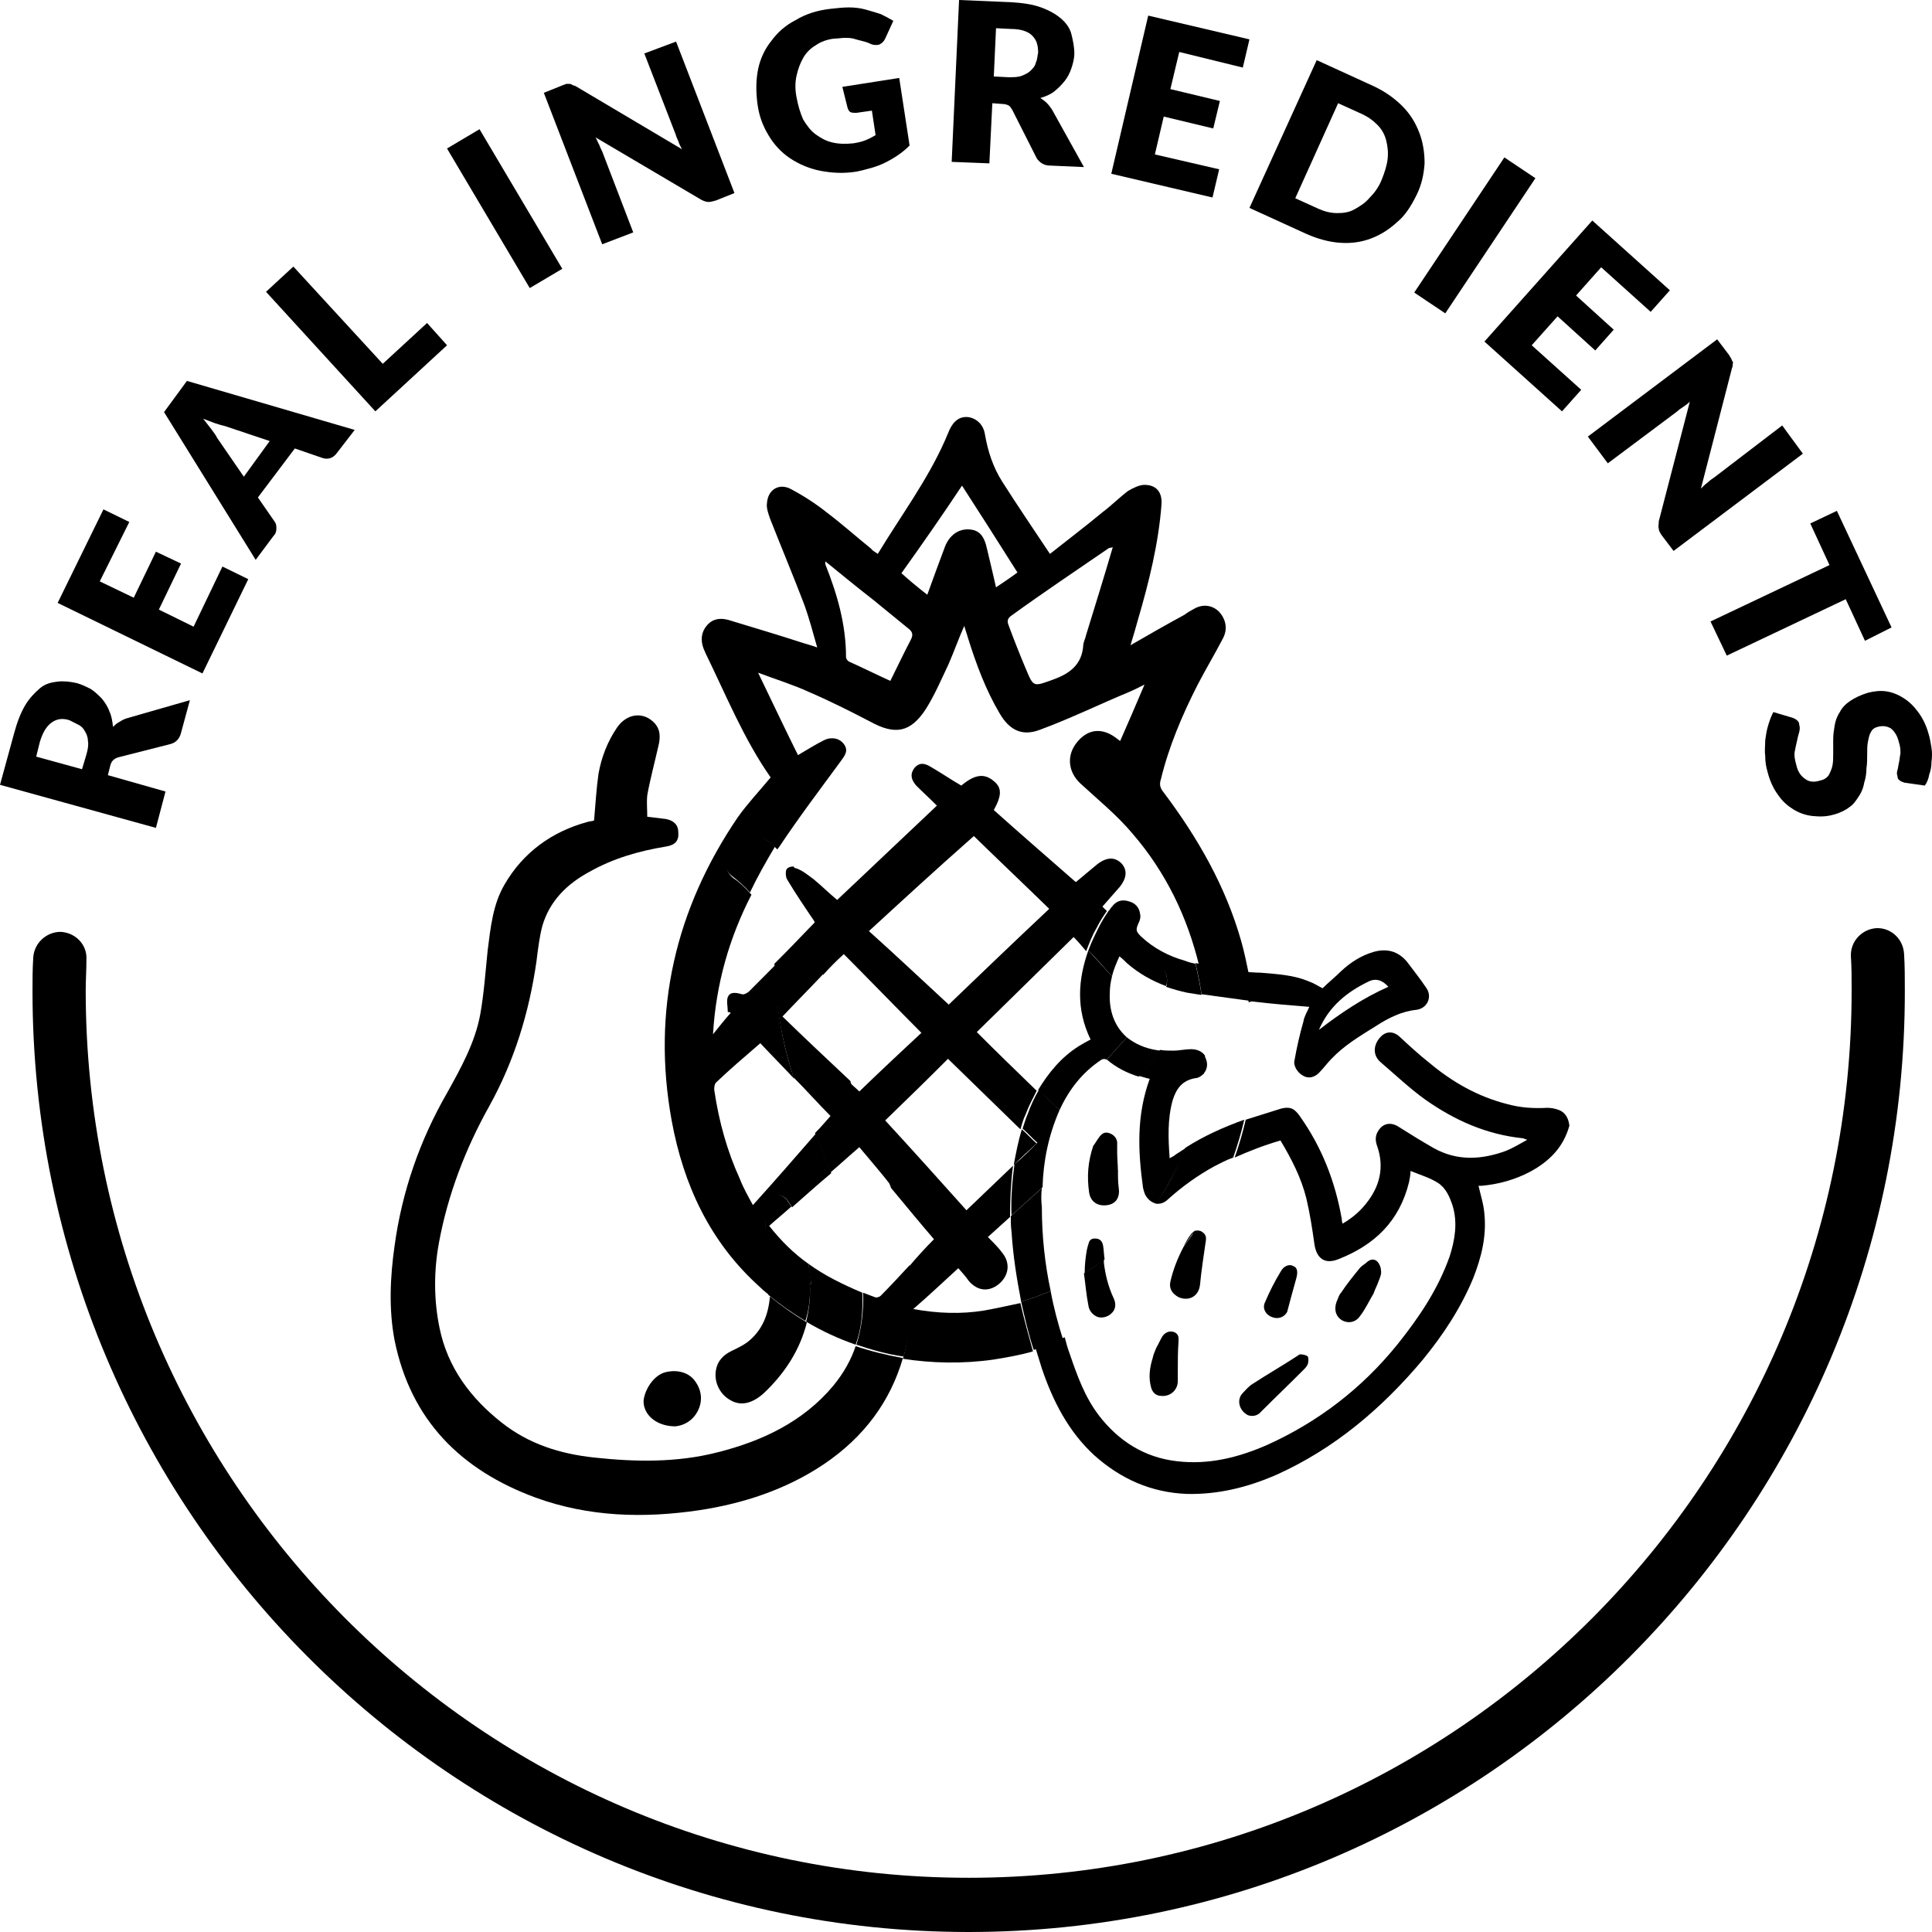
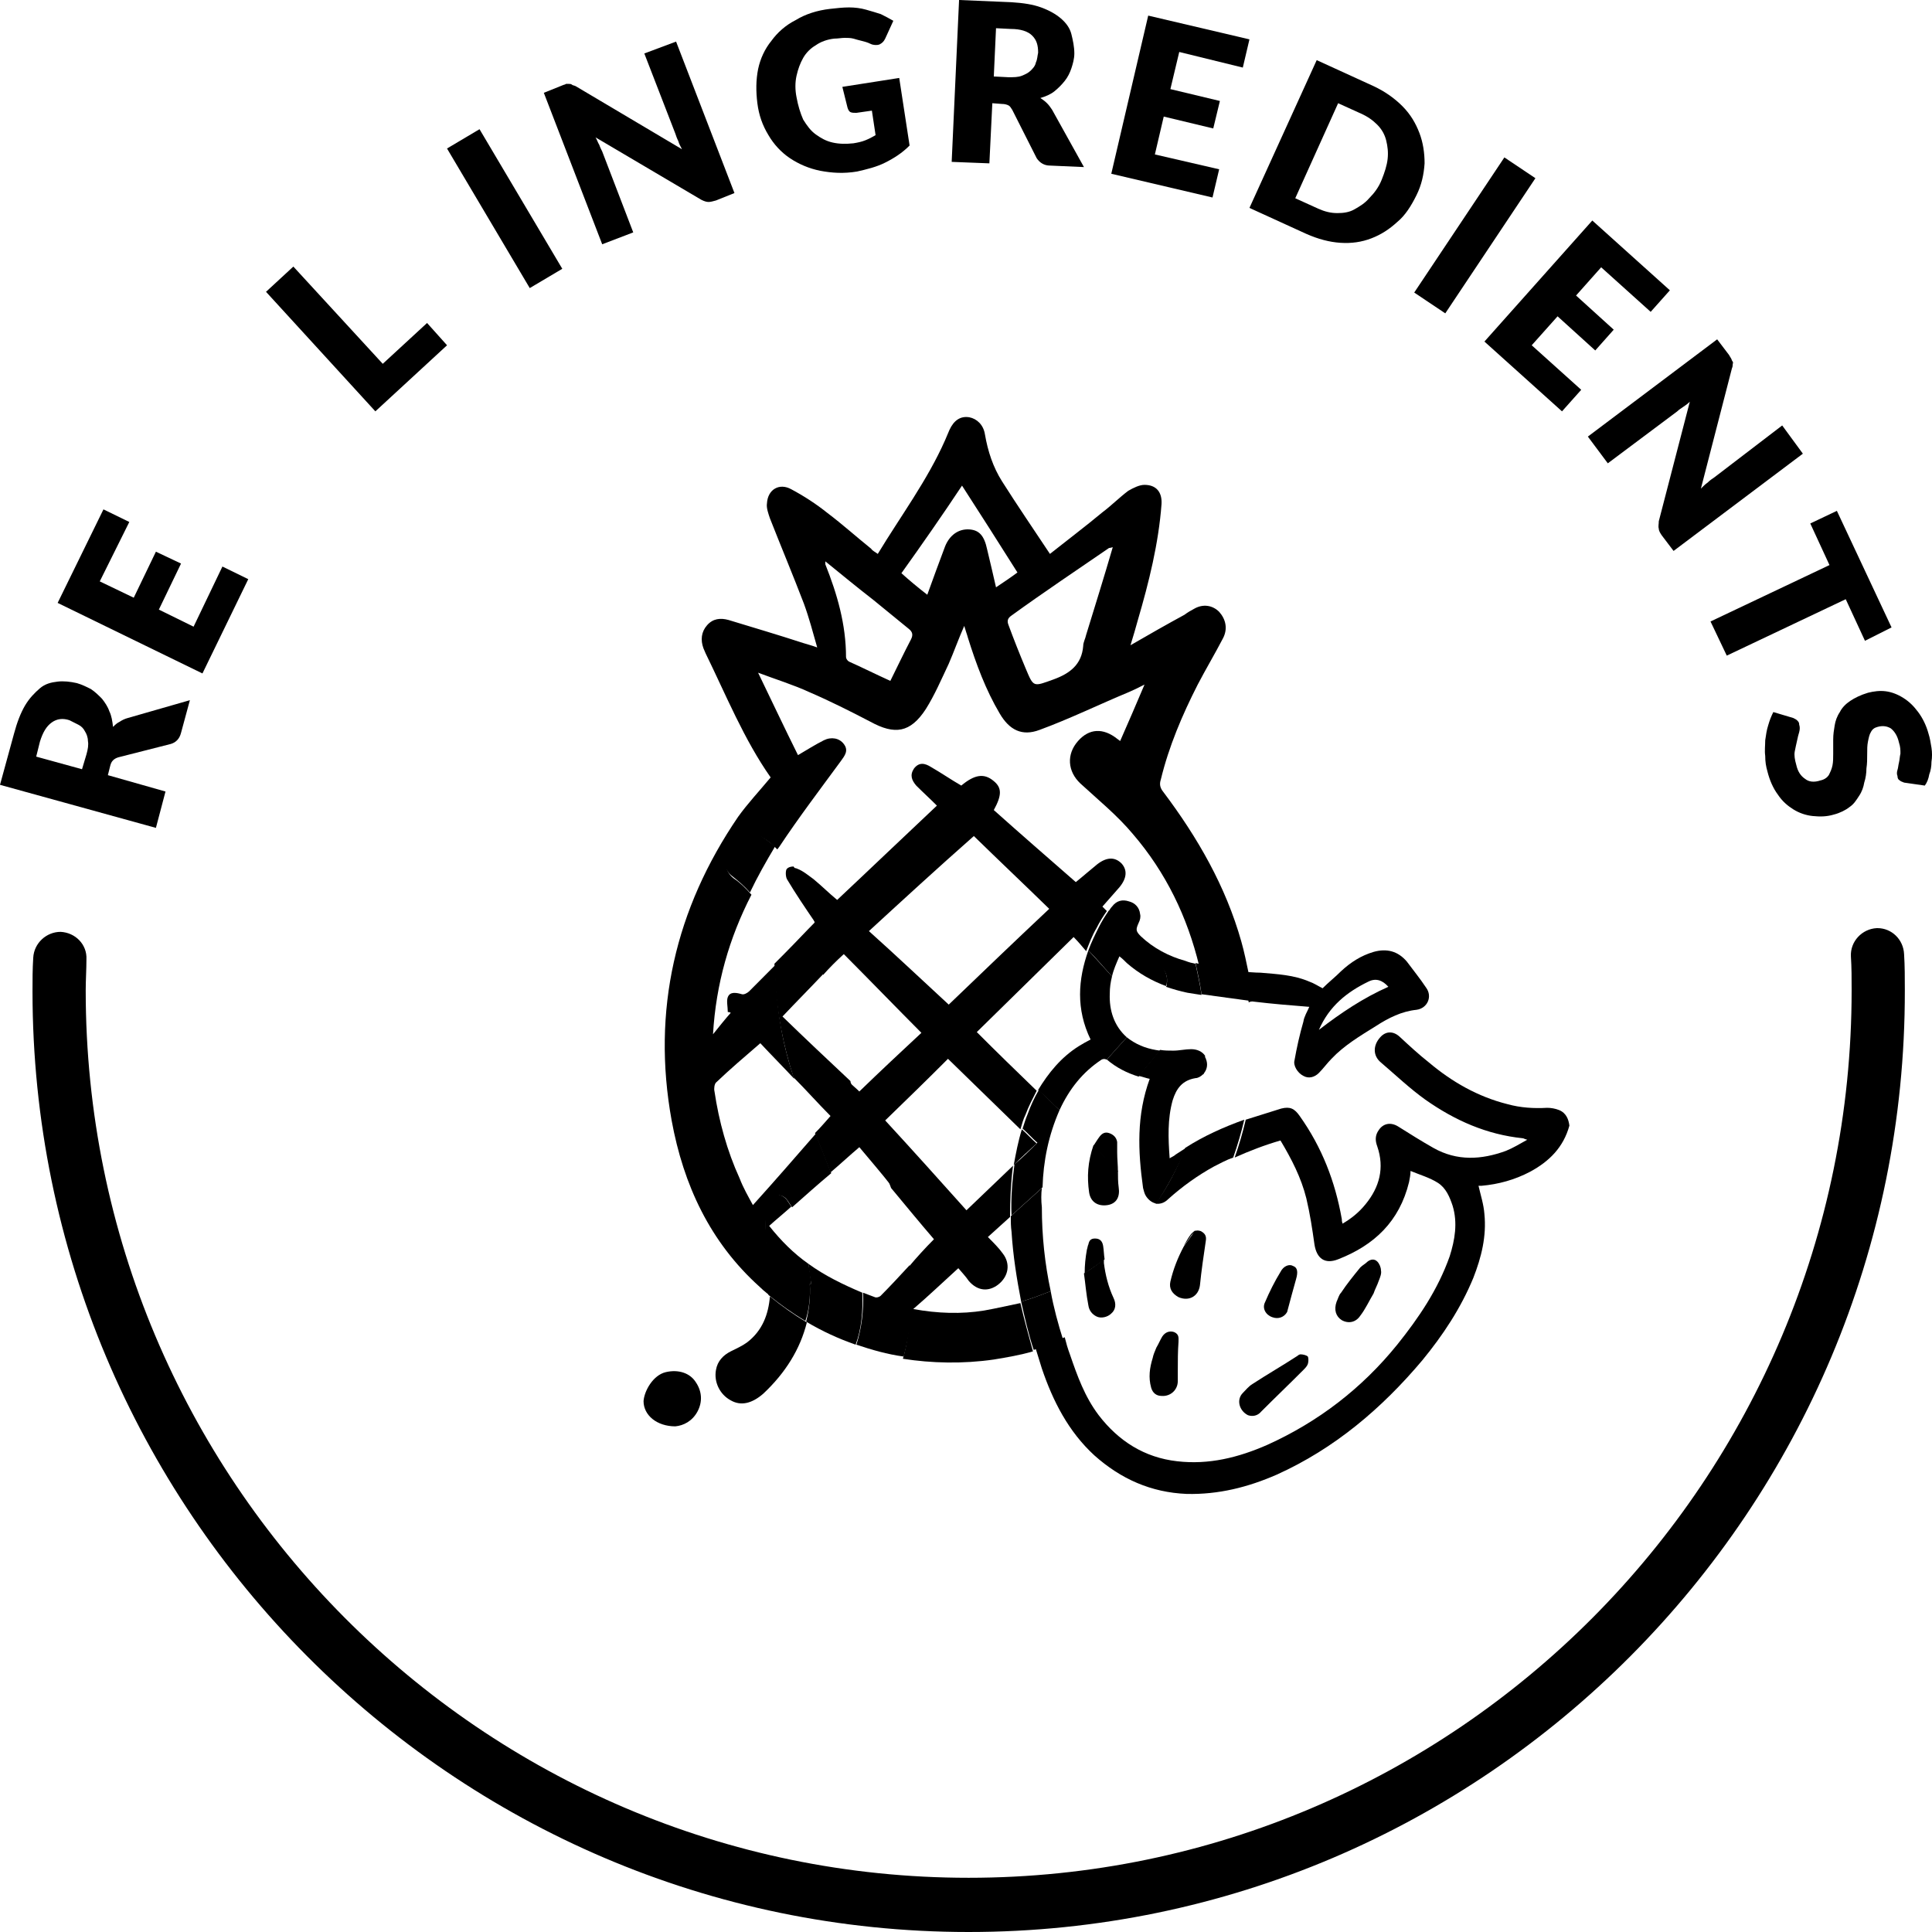
<svg xmlns="http://www.w3.org/2000/svg" width="80" height="80" viewBox="0 0 80 80" fill="none">
  <path d="M31.727 51.191C31.697 50.792 31.697 50.392 31.697 49.992C31.697 49.777 31.789 49.593 32.003 49.531C32.248 49.439 32.462 49.5 32.615 49.715C32.676 49.808 32.737 49.9 32.798 49.992C33.318 49.531 33.869 49.039 34.42 48.578C34.206 48.025 33.992 47.502 33.777 46.948C32.921 47.932 32.064 48.916 31.177 49.9C30.993 49.562 30.779 49.193 30.626 48.793C30.106 47.656 29.769 46.426 29.586 45.196C29.555 45.073 29.586 44.889 29.647 44.827C30.228 44.273 30.84 43.751 31.483 43.197C31.942 43.689 32.431 44.181 32.89 44.673C32.431 43.351 32.186 41.968 32.125 40.553C32.125 40.369 32.095 40.154 32.095 39.969C31.727 40.338 31.391 40.676 31.024 41.045C30.962 41.107 30.809 41.199 30.718 41.168C30.504 41.107 30.228 41.045 30.136 41.291C30.075 41.445 30.136 41.691 30.136 41.906C30.167 41.906 30.198 41.906 30.259 41.937C30.014 42.214 29.769 42.521 29.524 42.828C29.647 40.738 30.198 38.832 31.116 37.048C30.901 36.802 30.657 36.556 30.381 36.372C30.014 36.095 29.922 35.542 30.136 35.081C30.351 34.65 30.779 34.373 31.177 34.496C31.544 34.619 31.88 34.865 32.156 35.142L32.186 35.173C32.217 35.142 32.248 35.081 32.278 35.05C33.074 33.851 33.961 32.682 34.818 31.514C34.971 31.299 35.154 31.084 34.94 30.807C34.756 30.561 34.42 30.5 34.114 30.653C33.747 30.838 33.41 31.053 33.043 31.268C32.492 30.161 31.972 29.055 31.391 27.855C32.125 28.132 32.829 28.347 33.502 28.655C34.359 29.024 35.215 29.454 36.041 29.885C37.051 30.438 37.694 30.346 38.336 29.362C38.703 28.778 38.979 28.132 39.285 27.486C39.499 26.994 39.682 26.472 39.927 25.918C39.988 26.134 40.049 26.287 40.08 26.41C40.417 27.486 40.814 28.563 41.396 29.546C41.793 30.223 42.313 30.5 43.048 30.223C44.302 29.762 45.495 29.177 46.75 28.655C46.964 28.563 47.148 28.47 47.392 28.347C47.056 29.147 46.719 29.915 46.383 30.684C46.352 30.653 46.291 30.622 46.26 30.592C45.679 30.131 45.098 30.161 44.639 30.684C44.149 31.237 44.21 31.945 44.731 32.437C45.465 33.113 46.26 33.759 46.903 34.527C48.28 36.126 49.167 37.971 49.657 40C50.33 40.154 51.003 40.246 51.706 40.307C51.615 39.877 51.523 39.416 51.4 38.985C50.758 36.71 49.595 34.681 48.157 32.775C48.035 32.621 48.004 32.467 48.066 32.283C48.402 30.899 48.953 29.608 49.595 28.347C49.932 27.702 50.299 27.087 50.636 26.441C50.85 26.041 50.758 25.642 50.483 25.334C50.207 25.058 49.809 24.996 49.442 25.211C49.32 25.273 49.167 25.365 49.045 25.457C48.31 25.857 47.606 26.257 46.811 26.718C46.933 26.318 47.025 26.011 47.117 25.672C47.576 24.104 47.974 22.506 48.096 20.876C48.127 20.384 47.882 20.077 47.392 20.077C47.178 20.077 46.934 20.2 46.719 20.323C46.352 20.599 46.016 20.938 45.648 21.214C44.945 21.799 44.211 22.352 43.476 22.936C42.803 21.922 42.13 20.938 41.487 19.923C41.12 19.339 40.906 18.693 40.784 17.986C40.722 17.586 40.447 17.34 40.141 17.279C39.774 17.217 39.499 17.402 39.315 17.802C39.254 17.955 39.193 18.078 39.132 18.232C38.397 19.892 37.296 21.368 36.347 22.936C36.225 22.844 36.133 22.813 36.072 22.721C35.46 22.229 34.879 21.706 34.267 21.245C33.808 20.876 33.288 20.538 32.768 20.261C32.278 19.985 31.789 20.261 31.758 20.845C31.727 21.03 31.819 21.276 31.88 21.46C32.339 22.629 32.829 23.797 33.288 24.996C33.502 25.58 33.655 26.164 33.839 26.81C33.594 26.718 33.441 26.687 33.257 26.626C32.217 26.287 31.177 25.98 30.167 25.672C29.831 25.58 29.524 25.611 29.28 25.888C29.035 26.164 29.004 26.503 29.127 26.841C29.157 26.902 29.188 26.994 29.219 27.056C30.075 28.808 30.809 30.622 31.911 32.191C31.452 32.744 30.962 33.267 30.565 33.82C27.964 37.633 26.985 41.845 27.811 46.395C28.301 49.07 29.402 51.437 31.452 53.282C31.636 53.467 31.85 53.62 32.033 53.774C32.033 53.712 32.033 53.651 32.033 53.62C31.85 52.729 31.758 51.96 31.727 51.191ZM45.924 22.69C45.954 22.69 45.954 22.69 46.077 22.659C45.71 23.92 45.343 25.088 44.975 26.287C44.945 26.441 44.853 26.595 44.853 26.749C44.792 27.517 44.302 27.886 43.629 28.132C42.773 28.44 42.803 28.47 42.467 27.671C42.222 27.087 41.977 26.472 41.763 25.888C41.702 25.734 41.702 25.611 41.885 25.488C43.201 24.535 44.578 23.613 45.924 22.69ZM39.835 20.108C40.57 21.245 41.334 22.444 42.13 23.705C41.885 23.889 41.61 24.074 41.243 24.32C41.12 23.766 40.998 23.274 40.876 22.752C40.753 22.168 40.539 21.952 40.141 21.922C39.682 21.891 39.315 22.168 39.132 22.629C38.887 23.274 38.642 23.951 38.397 24.627C37.999 24.32 37.632 24.012 37.326 23.735C38.183 22.536 39.04 21.307 39.835 20.108ZM36.164 24.842C36.653 25.242 37.143 25.642 37.632 26.041C37.785 26.164 37.816 26.287 37.724 26.472C37.418 27.056 37.143 27.64 36.867 28.194C36.256 27.917 35.705 27.64 35.154 27.394C35.093 27.363 35.032 27.271 35.032 27.21C35.032 25.857 34.665 24.596 34.175 23.366C34.175 23.336 34.175 23.305 34.175 23.244C34.818 23.766 35.491 24.32 36.164 24.842Z" fill="black" />
  <path d="M35.705 53.528C34.91 53.19 34.145 52.821 33.472 52.329C33.502 52.606 33.533 52.882 33.594 53.159C33.563 53.159 33.563 53.159 33.533 53.159C33.563 53.712 33.502 54.235 33.38 54.727C34.053 55.127 34.726 55.434 35.43 55.68C35.675 55.035 35.736 54.297 35.705 53.528Z" fill="black" />
  <path d="M40.753 54.266C39.805 54.42 38.826 54.389 37.816 54.204C38.459 53.651 39.04 53.097 39.682 52.513C39.836 52.698 39.989 52.852 40.111 53.036C40.478 53.466 40.937 53.497 41.335 53.19C41.763 52.852 41.855 52.329 41.518 51.898C41.365 51.683 41.151 51.468 40.906 51.222C41.212 50.945 41.518 50.669 41.824 50.392C41.824 49.685 41.855 48.978 41.947 48.27C41.304 48.885 40.662 49.5 40.019 50.115C38.918 48.885 37.816 47.656 36.654 46.395C37.541 45.534 38.428 44.673 39.254 43.843C40.264 44.827 41.243 45.78 42.253 46.764C42.314 46.549 42.375 46.334 42.467 46.149C42.589 45.811 42.773 45.473 42.926 45.165C42.1 44.366 41.273 43.566 40.447 42.736C41.763 41.445 43.109 40.123 44.456 38.801C44.639 38.985 44.792 39.17 44.976 39.385C45.098 39.078 45.22 38.739 45.404 38.432C45.526 38.186 45.679 37.94 45.832 37.725C45.771 37.663 45.71 37.602 45.649 37.54C45.894 37.264 46.108 37.018 46.352 36.741C46.658 36.372 46.689 36.034 46.444 35.757C46.169 35.48 45.832 35.48 45.434 35.788C45.129 36.034 44.853 36.28 44.547 36.526C43.385 35.511 42.252 34.527 41.151 33.543C41.488 32.928 41.488 32.621 41.151 32.344C40.753 32.006 40.356 32.068 39.805 32.529C39.377 32.283 38.979 32.006 38.55 31.76C38.306 31.606 38.061 31.545 37.847 31.822C37.663 32.098 37.755 32.313 37.939 32.529C38.214 32.805 38.52 33.082 38.795 33.359C37.388 34.681 36.042 35.972 34.665 37.264C34.328 36.987 34.022 36.679 33.686 36.403C33.472 36.249 33.257 36.064 33.013 35.972C32.952 35.941 32.89 35.941 32.829 35.941C33.319 36.618 33.594 37.417 33.747 38.278C33.869 38.985 33.992 39.662 34.084 40.369C34.359 40.061 34.634 39.785 34.94 39.508C36.042 40.615 37.082 41.691 38.153 42.767C37.327 43.536 36.439 44.366 35.583 45.196C35.46 45.073 35.307 44.95 35.185 44.827C35.216 44.888 35.246 44.95 35.246 45.011C35.766 46.334 36.317 47.625 36.806 48.947C36.837 49.039 36.868 49.101 36.898 49.193C37.51 49.931 38.092 50.638 38.673 51.314C38.306 51.683 37.969 52.052 37.633 52.452C37.694 53.005 37.694 53.559 37.694 54.143C37.663 54.911 37.571 55.619 37.388 56.264C38.581 56.449 39.866 56.48 41.151 56.295C41.702 56.203 42.253 56.111 42.773 55.957C42.589 55.28 42.406 54.635 42.253 53.958C41.794 54.051 41.273 54.174 40.753 54.266ZM35.98 38.555C37.418 37.233 38.826 35.941 40.325 34.619C41.365 35.634 42.406 36.618 43.446 37.633C42.038 38.955 40.662 40.277 39.285 41.599C38.183 40.584 37.112 39.569 35.98 38.555Z" fill="black" />
-   <path d="M34.512 57.371C33.258 58.878 31.544 59.677 29.709 60.138C28.026 60.569 26.312 60.538 24.599 60.353C23.192 60.2 21.907 59.8 20.775 58.908C19.489 57.894 18.541 56.633 18.204 55.004C17.96 53.836 17.96 52.636 18.174 51.468C18.541 49.47 19.275 47.563 20.255 45.811C21.295 43.935 21.907 41.937 22.213 39.816C22.274 39.324 22.335 38.801 22.457 38.34C22.763 37.294 23.498 36.587 24.416 36.095C25.395 35.542 26.465 35.234 27.597 35.05C27.965 34.988 28.117 34.804 28.087 34.466C28.087 34.158 27.903 33.974 27.567 33.912C27.322 33.882 27.077 33.851 26.802 33.82C26.802 33.513 26.771 33.236 26.802 32.928C26.924 32.252 27.108 31.576 27.261 30.899C27.353 30.53 27.353 30.192 27.077 29.915C26.618 29.454 25.945 29.547 25.547 30.131C25.15 30.715 24.905 31.36 24.783 32.037C24.691 32.682 24.66 33.297 24.599 33.974C24.538 34.005 24.416 34.005 24.324 34.035C22.855 34.435 21.662 35.296 20.897 36.618C20.407 37.448 20.316 38.401 20.193 39.354C20.102 40.246 20.04 41.138 19.887 41.998C19.673 43.167 19.092 44.212 18.511 45.258C17.378 47.225 16.644 49.347 16.338 51.591C16.155 52.882 16.093 54.204 16.338 55.496C17.011 58.816 19.092 60.876 22.182 62.014C24.385 62.813 26.649 62.875 28.944 62.536C30.779 62.26 32.554 61.676 34.114 60.63C35.797 59.493 36.868 58.017 37.388 56.234C36.715 56.111 36.072 55.957 35.43 55.742C35.246 56.295 34.94 56.849 34.512 57.371Z" fill="black" />
  <path d="M32.094 35.05C31.788 34.804 31.482 34.558 31.115 34.404C30.717 34.251 30.289 34.527 30.075 34.988C29.861 35.45 29.952 36.003 30.32 36.28C30.595 36.495 30.84 36.71 31.054 36.956C31.36 36.31 31.727 35.665 32.094 35.05C32.094 35.05 32.125 35.05 32.094 35.05Z" fill="black" />
  <path d="M32.585 35.972C32.523 36.034 32.523 36.28 32.585 36.403C32.952 37.018 33.349 37.602 33.747 38.186C33.349 38.586 32.952 39.016 32.523 39.447C32.37 39.6 32.217 39.754 32.065 39.908C32.095 40.092 32.095 40.307 32.095 40.492C32.156 41.906 32.432 43.29 32.86 44.612C33.38 45.135 33.87 45.688 34.39 46.211C34.175 46.457 33.961 46.703 33.747 46.918C33.961 47.471 34.175 47.994 34.39 48.547C34.788 48.209 35.185 47.84 35.583 47.502C36.042 48.055 36.501 48.578 36.929 49.132C36.899 49.039 36.868 48.978 36.837 48.886C36.348 47.563 35.797 46.272 35.277 44.95C35.246 44.889 35.216 44.827 35.216 44.766C34.267 43.874 33.349 43.013 32.401 42.091C32.952 41.507 33.533 40.922 34.114 40.307C34.023 39.6 33.9 38.893 33.778 38.217C33.625 37.356 33.349 36.556 32.86 35.88C32.738 35.88 32.646 35.911 32.585 35.972Z" fill="black" />
  <path d="M37.664 52.391C37.266 52.821 36.868 53.252 36.471 53.651C36.409 53.713 36.287 53.743 36.226 53.713C36.073 53.651 35.889 53.59 35.736 53.528C35.767 54.297 35.675 55.004 35.461 55.68C36.103 55.896 36.746 56.08 37.419 56.172C37.603 55.496 37.725 54.789 37.725 54.051C37.725 53.498 37.725 52.944 37.664 52.391Z" fill="black" />
  <path d="M30.932 55.588C30.718 55.742 30.504 55.834 30.259 55.957C29.953 56.111 29.708 56.357 29.647 56.726C29.555 57.218 29.8 57.74 30.259 57.986C30.687 58.232 31.146 58.109 31.605 57.71C32.523 56.849 33.135 55.865 33.41 54.758C32.89 54.45 32.37 54.082 31.881 53.682C31.819 54.42 31.575 55.096 30.932 55.588Z" fill="black" />
  <path d="M33.532 53.159C33.563 53.159 33.563 53.159 33.593 53.159C33.563 52.882 33.532 52.606 33.471 52.329C32.859 51.898 32.339 51.376 31.85 50.761C32.156 50.484 32.462 50.238 32.767 49.962C32.706 49.869 32.645 49.777 32.584 49.685C32.431 49.5 32.217 49.408 31.972 49.5C31.758 49.562 31.666 49.746 31.666 49.962C31.666 50.361 31.697 50.761 31.697 51.161C31.727 51.929 31.819 52.698 31.819 53.467C31.819 53.528 31.819 53.59 31.819 53.62C32.309 54.02 32.829 54.389 33.349 54.696C33.502 54.235 33.563 53.712 33.532 53.159Z" fill="black" />
  <path d="M27.964 59.062C28.301 59.031 28.668 58.847 28.882 58.447C29.096 58.047 29.066 57.617 28.821 57.248C28.576 56.848 28.086 56.695 27.566 56.818C27.046 56.941 26.679 57.586 26.648 58.017C26.648 58.601 27.199 59.062 27.964 59.062Z" fill="black" />
  <path d="M51.92 41.476C52.685 41.568 53.45 41.63 54.215 41.691C54.123 41.906 54.001 42.091 53.97 42.306C53.818 42.829 53.695 43.382 53.603 43.905C53.542 44.12 53.726 44.428 53.97 44.55C54.185 44.673 54.429 44.612 54.613 44.428C54.797 44.243 54.95 44.028 55.133 43.843C55.653 43.29 56.326 42.89 56.969 42.49C57.489 42.152 58.04 41.876 58.652 41.814C59.111 41.753 59.325 41.261 59.049 40.892C58.804 40.523 58.529 40.185 58.254 39.816C57.887 39.385 57.428 39.262 56.877 39.416C56.357 39.57 55.928 39.846 55.531 40.215C55.286 40.461 55.011 40.676 54.766 40.922C54.582 40.83 54.399 40.707 54.215 40.646C53.573 40.369 52.9 40.338 52.196 40.277C51.951 40.277 51.737 40.246 51.492 40.246C51.584 40.676 51.645 41.076 51.706 41.507C51.829 41.445 51.89 41.476 51.92 41.476ZM56.663 40.646C56.969 40.492 57.244 40.584 57.489 40.861C56.449 41.322 55.531 41.937 54.613 42.644C55.041 41.66 55.776 41.076 56.663 40.646Z" fill="black" />
  <path d="M43.141 49.193C42.712 49.593 42.284 49.962 41.855 50.361C41.855 50.576 41.855 50.792 41.886 51.007C41.947 51.991 42.1 52.944 42.284 53.897C42.712 53.774 43.11 53.62 43.508 53.467C43.263 52.329 43.141 51.161 43.141 49.992C43.11 49.715 43.11 49.439 43.141 49.193Z" fill="black" />
  <path d="M64.557 45.965C64.404 45.903 64.22 45.872 64.067 45.872C63.516 45.903 62.966 45.872 62.415 45.719C61.191 45.411 60.12 44.796 59.172 43.997C58.743 43.659 58.346 43.29 57.948 42.921C57.672 42.675 57.367 42.706 57.152 42.952C56.846 43.29 56.846 43.72 57.183 43.997C57.795 44.52 58.376 45.073 59.019 45.534C60.243 46.395 61.558 46.979 63.057 47.133C63.088 47.133 63.119 47.164 63.241 47.194C62.904 47.379 62.66 47.533 62.354 47.656C61.344 48.025 60.334 48.086 59.355 47.533C58.866 47.256 58.376 46.949 57.887 46.641C57.581 46.456 57.275 46.518 57.091 46.795C56.938 47.01 56.938 47.225 57.03 47.471C57.336 48.363 57.122 49.162 56.541 49.869C56.265 50.208 55.959 50.453 55.592 50.669C55.562 50.576 55.562 50.546 55.562 50.484C55.286 48.916 54.735 47.502 53.818 46.211C53.603 45.903 53.42 45.811 53.053 45.903C52.563 46.057 52.074 46.211 51.584 46.364C51.462 46.887 51.309 47.41 51.125 47.932C51.737 47.656 52.38 47.41 53.022 47.225C53.481 47.994 53.879 48.763 54.093 49.623C54.246 50.269 54.338 50.884 54.429 51.53C54.521 52.114 54.858 52.36 55.408 52.145C56.908 51.56 57.948 50.576 58.346 48.947C58.376 48.793 58.407 48.639 58.407 48.486C58.774 48.639 59.202 48.763 59.539 48.978C59.875 49.193 60.028 49.562 60.151 49.931C60.365 50.638 60.243 51.345 60.028 52.022C59.539 53.405 58.743 54.573 57.856 55.68C56.388 57.494 54.582 58.878 52.471 59.831C51.278 60.353 50.054 60.661 48.739 60.507C47.392 60.353 46.322 59.677 45.495 58.601C44.914 57.832 44.608 56.971 44.302 56.08C44.211 55.834 44.149 55.619 44.088 55.373C43.69 55.526 43.293 55.68 42.864 55.772C42.956 56.08 43.048 56.357 43.14 56.664C43.599 58.017 44.241 59.277 45.312 60.261C46.413 61.245 47.668 61.799 49.136 61.86C50.452 61.891 51.676 61.583 52.869 61.061C55.255 59.985 57.214 58.324 58.896 56.326C59.753 55.281 60.487 54.174 61.008 52.913C61.344 52.052 61.558 51.191 61.466 50.269C61.436 49.869 61.313 49.5 61.222 49.101C61.252 49.101 61.283 49.101 61.344 49.101C62.048 49.039 62.721 48.855 63.363 48.517C64.159 48.086 64.74 47.502 64.985 46.61C64.954 46.364 64.862 46.088 64.557 45.965Z" fill="black" />
  <path d="M49.321 43.444C49.076 43.444 48.831 43.505 48.586 43.505C48.403 43.505 48.219 43.505 48.036 43.474C47.73 43.843 47.454 44.181 47.148 44.55C47.301 44.581 47.454 44.643 47.607 44.673C47.057 46.18 47.118 47.656 47.332 49.193C47.363 49.316 47.393 49.439 47.454 49.531C47.577 49.716 47.73 49.808 47.883 49.839C48.342 49.132 48.77 48.363 49.106 47.533C48.954 47.625 48.831 47.717 48.678 47.809C48.617 47.871 48.525 47.902 48.433 47.963C48.372 47.133 48.342 46.334 48.556 45.565C48.709 45.073 48.954 44.735 49.504 44.643C49.596 44.643 49.718 44.581 49.81 44.489C49.841 44.489 49.841 44.458 49.841 44.458C49.871 44.212 49.871 43.966 49.902 43.72C49.78 43.536 49.566 43.444 49.321 43.444Z" fill="black" />
  <path d="M48.311 40.769C48.311 40.799 48.311 40.83 48.28 40.861C48.555 40.953 48.861 41.045 49.167 41.107C49.351 41.138 49.565 41.168 49.749 41.199V41.168C49.687 40.738 49.596 40.338 49.504 39.908C49.351 39.877 49.228 39.846 49.075 39.785C48.402 39.6 47.76 39.262 47.24 38.77C47.026 38.555 47.026 38.493 47.148 38.217C47.209 38.094 47.24 37.971 47.209 37.848C47.179 37.571 46.995 37.387 46.75 37.325C46.475 37.233 46.23 37.294 46.047 37.54C45.985 37.602 45.955 37.663 45.894 37.756C46.597 38.524 47.301 39.262 48.005 39.969C48.249 40.154 48.372 40.43 48.311 40.769Z" fill="black" />
  <path d="M42.313 46.764C42.16 47.256 42.068 47.748 41.977 48.24C42.282 47.932 42.589 47.656 42.925 47.348C42.711 47.164 42.527 46.949 42.313 46.764Z" fill="black" />
  <path d="M43.874 45.965C44.271 45.104 44.822 44.397 45.618 43.874C45.679 43.843 45.771 43.843 45.801 43.874C45.801 43.874 45.801 43.874 45.832 43.874C46.107 43.566 46.382 43.259 46.658 42.952C46.138 42.49 45.923 41.845 45.954 41.138C45.954 40.892 45.985 40.676 46.046 40.43C45.709 40.061 45.403 39.723 45.067 39.354C44.639 40.553 44.547 41.783 45.159 43.044C44.975 43.136 44.822 43.228 44.669 43.32C43.935 43.782 43.415 44.427 42.986 45.134C43.292 45.411 43.568 45.688 43.874 45.965Z" fill="black" />
  <path d="M49.749 41.138V41.168C50.422 41.261 51.095 41.353 51.768 41.445C51.707 41.014 51.646 40.615 51.554 40.184C50.85 40.123 50.177 40.031 49.504 39.877C49.596 40.307 49.688 40.707 49.749 41.138Z" fill="black" />
  <path d="M47.852 49.839C48.035 49.869 48.219 49.808 48.372 49.654C48.953 49.131 49.596 48.67 50.269 48.301C50.513 48.178 50.789 48.025 51.064 47.932C51.248 47.41 51.401 46.887 51.523 46.364C50.666 46.672 49.84 47.041 49.075 47.533C48.739 48.394 48.341 49.162 47.852 49.839Z" fill="black" />
  <path d="M49.932 43.843C49.932 43.812 49.901 43.782 49.871 43.751C49.871 43.997 49.84 44.243 49.81 44.489C49.993 44.304 50.024 44.058 49.932 43.843Z" fill="black" />
  <path d="M43.874 45.965C43.598 45.688 43.292 45.411 43.017 45.135C42.833 45.442 42.68 45.78 42.558 46.118C42.466 46.334 42.405 46.549 42.344 46.733C42.558 46.918 42.742 47.133 42.956 47.318C42.65 47.625 42.344 47.932 42.007 48.209C41.916 48.916 41.854 49.593 41.885 50.331C42.313 49.931 42.742 49.562 43.17 49.162C43.2 48.086 43.415 47.01 43.874 45.965Z" fill="black" />
  <path d="M46.352 39.6C46.475 39.693 46.567 39.785 46.658 39.877C47.148 40.307 47.699 40.615 48.28 40.83C48.28 40.799 48.31 40.769 48.31 40.738C48.372 40.43 48.249 40.154 48.035 39.908C47.331 39.17 46.628 38.432 45.924 37.694C45.771 37.909 45.618 38.155 45.496 38.401C45.343 38.709 45.19 39.016 45.067 39.354C45.404 39.693 45.71 40.062 46.046 40.43C46.108 40.154 46.23 39.877 46.352 39.6Z" fill="black" />
  <path d="M46.781 43.044C46.75 43.013 46.689 42.982 46.658 42.952C46.383 43.259 46.107 43.567 45.832 43.874C46.23 44.212 46.658 44.427 47.148 44.581C47.454 44.212 47.729 43.874 48.035 43.505C47.576 43.444 47.178 43.321 46.781 43.044Z" fill="black" />
  <path d="M43.507 53.467C43.109 53.62 42.712 53.774 42.283 53.897C42.436 54.573 42.589 55.25 42.803 55.895C43.232 55.773 43.629 55.65 44.027 55.496C43.813 54.819 43.629 54.143 43.507 53.467Z" fill="black" />
  <path d="M46.26 47.717C46.26 47.563 46.26 47.41 46.26 47.287C46.23 47.102 46.107 46.979 45.924 46.918C45.74 46.856 45.618 46.949 45.526 47.072C45.434 47.194 45.342 47.348 45.281 47.44C45.618 47.809 45.954 48.178 46.291 48.517C46.291 48.24 46.26 47.994 46.26 47.717Z" fill="black" />
  <path d="M45.098 49.377C45.16 49.777 45.465 49.962 45.863 49.9C46.23 49.839 46.383 49.562 46.322 49.162C46.292 48.947 46.292 48.732 46.292 48.486C45.955 48.117 45.618 47.779 45.282 47.41C45.037 48.117 45.007 48.732 45.098 49.377Z" fill="black" />
  <path d="M51.677 58.601C51.86 58.663 52.075 58.632 52.227 58.447C52.809 57.863 53.39 57.31 53.971 56.726C54.033 56.664 54.124 56.572 54.155 56.48C54.186 56.388 54.186 56.234 54.155 56.172C54.094 56.111 53.941 56.08 53.849 56.08C53.818 56.08 53.757 56.111 53.727 56.142C53.115 56.541 52.472 56.91 51.86 57.31C51.707 57.402 51.585 57.556 51.463 57.679C51.187 57.956 51.31 58.417 51.677 58.601Z" fill="black" />
  <path d="M45.342 51.284C45.159 51.284 45.098 51.376 45.067 51.53C45.036 51.591 45.036 51.653 45.006 51.745C44.945 52.083 44.914 52.391 44.914 52.729C45.189 52.544 45.465 52.36 45.74 52.145C45.709 51.96 45.709 51.776 45.679 51.591C45.648 51.407 45.557 51.284 45.342 51.284Z" fill="black" />
-   <path d="M45.067 54.051C45.098 54.266 45.22 54.42 45.404 54.512C45.587 54.604 45.863 54.543 46.016 54.389C46.199 54.235 46.23 53.989 46.108 53.743C45.893 53.282 45.771 52.79 45.71 52.298C45.71 52.237 45.71 52.206 45.71 52.145C45.434 52.36 45.19 52.544 44.884 52.729C44.945 53.159 44.976 53.59 45.067 54.051Z" fill="black" />
+   <path d="M45.067 54.051C45.098 54.266 45.22 54.42 45.404 54.512C45.587 54.604 45.863 54.543 46.016 54.389C46.199 54.235 46.23 53.989 46.108 53.743C45.893 53.282 45.771 52.79 45.71 52.298C45.71 52.237 45.71 52.206 45.71 52.145C45.434 52.36 45.19 52.544 44.884 52.729C44.945 53.159 44.976 53.59 45.067 54.051" fill="black" />
  <path d="M55.561 54.666C55.837 54.819 56.142 54.758 56.326 54.481C56.54 54.205 56.693 53.866 56.877 53.559C56.938 53.374 57.03 53.221 57.091 53.036C57.152 52.883 57.213 52.729 57.183 52.606C57.183 52.483 57.121 52.329 57.03 52.237C56.907 52.114 56.754 52.145 56.632 52.237C56.54 52.329 56.418 52.391 56.326 52.483C56.051 52.821 55.775 53.159 55.531 53.528C55.439 53.62 55.408 53.774 55.347 53.897C55.225 54.235 55.316 54.512 55.561 54.666Z" fill="black" />
  <path d="M48.799 53.712C49.228 53.897 49.625 53.682 49.687 53.221C49.748 52.606 49.84 51.991 49.931 51.376C49.962 51.191 49.901 51.068 49.717 50.976C49.625 50.945 49.534 50.945 49.472 50.976C49.411 51.038 49.381 51.13 49.319 51.191C49.228 51.345 49.105 51.468 49.013 51.622C48.769 52.083 48.585 52.544 48.463 53.067C48.401 53.344 48.524 53.559 48.799 53.712Z" fill="black" />
  <path d="M49.503 50.945C49.442 50.976 49.381 51.038 49.32 51.099C49.197 51.253 49.105 51.437 49.014 51.591C49.136 51.437 49.228 51.314 49.32 51.16C49.381 51.099 49.442 51.038 49.503 50.945Z" fill="black" />
  <path d="M48.617 55.158C48.433 55.096 48.25 55.158 48.127 55.342C48.035 55.496 47.974 55.65 47.882 55.803C47.821 55.957 47.76 56.08 47.73 56.234C47.607 56.633 47.546 57.033 47.668 57.464C47.73 57.679 47.883 57.802 48.097 57.802C48.464 57.832 48.77 57.556 48.77 57.187C48.77 57.033 48.77 56.91 48.77 56.756C48.77 56.357 48.77 55.957 48.8 55.557C48.8 55.404 48.831 55.25 48.617 55.158Z" fill="black" />
  <path d="M52.685 54.543C52.93 54.635 53.175 54.543 53.297 54.328C53.42 53.866 53.542 53.405 53.665 52.975C53.756 52.667 53.726 52.483 53.542 52.421C53.389 52.329 53.144 52.421 53.022 52.667C52.777 53.067 52.563 53.497 52.38 53.928C52.257 54.174 52.41 54.45 52.685 54.543Z" fill="black" />
  <path d="M40.11 80C18.724 80 1.346 62.506 1.346 41.045C1.346 40.584 1.346 40.123 1.376 39.662C1.407 39.047 1.927 38.586 2.508 38.586C3.12 38.616 3.61 39.108 3.579 39.723C3.579 40.154 3.549 40.584 3.549 41.014C3.549 61.276 19.948 77.755 40.11 77.755C60.273 77.755 76.672 61.276 76.672 41.014C76.672 40.523 76.672 40.061 76.642 39.6C76.611 38.985 77.101 38.463 77.713 38.432H77.743C78.324 38.432 78.814 38.893 78.844 39.508C78.875 40 78.875 40.492 78.875 41.014C78.906 62.506 61.497 80 40.11 80Z" fill="black" />
  <path d="M7.863 28.993L7.496 30.346C7.435 30.592 7.282 30.746 7.068 30.807L4.895 31.36C4.804 31.391 4.742 31.422 4.681 31.483C4.62 31.545 4.589 31.607 4.559 31.73L4.467 32.098L6.853 32.775L6.456 34.281L0 32.498L0.581 30.377C0.704 29.916 0.857 29.516 1.04 29.208C1.224 28.901 1.438 28.686 1.652 28.501C1.866 28.317 2.111 28.255 2.386 28.224C2.631 28.194 2.907 28.224 3.182 28.286C3.396 28.347 3.58 28.44 3.763 28.532C3.947 28.655 4.069 28.778 4.222 28.932C4.345 29.085 4.467 29.27 4.528 29.454C4.62 29.639 4.651 29.854 4.681 30.1C4.773 30.008 4.834 29.946 4.957 29.885C5.048 29.823 5.171 29.762 5.293 29.731L7.863 28.993ZM3.58 31.238C3.641 31.022 3.671 30.838 3.641 30.684C3.641 30.53 3.58 30.377 3.518 30.284C3.457 30.161 3.366 30.069 3.243 30.008C3.121 29.946 2.998 29.885 2.876 29.823C2.601 29.731 2.356 29.762 2.142 29.916C1.928 30.069 1.775 30.315 1.652 30.715L1.499 31.33L3.396 31.852L3.58 31.238Z" fill="black" />
  <path d="M4.131 24.074L5.538 24.75L6.456 22.844L7.496 23.336L6.578 25.242L8.016 25.949L9.21 23.459L10.28 23.982L8.383 27.886L2.387 24.965L4.284 21.092L5.354 21.614L4.131 24.074Z" fill="black" />
-   <path d="M14.687 17.802L13.952 18.755C13.861 18.878 13.769 18.939 13.677 18.97C13.585 19.001 13.463 19.001 13.371 18.97L12.208 18.57L10.679 20.599L11.382 21.614C11.444 21.706 11.444 21.799 11.444 21.891C11.444 22.014 11.413 22.106 11.321 22.198L10.587 23.182L6.793 17.064L7.741 15.773L14.687 17.802ZM11.168 18.263L9.332 17.648C9.21 17.617 9.088 17.587 8.904 17.525C8.751 17.463 8.568 17.402 8.415 17.34C8.537 17.494 8.659 17.648 8.751 17.771C8.843 17.894 8.935 18.017 8.996 18.14L10.097 19.739L11.168 18.263Z" fill="black" />
  <path d="M17.684 13.374L18.511 14.297L15.543 17.033L11.015 12.083L12.147 11.038L15.849 15.065L17.684 13.374Z" fill="black" />
  <path d="M23.283 11.13L21.936 11.929L18.51 6.149L19.856 5.35L23.283 11.13Z" fill="black" />
  <path d="M27.995 1.722L30.412 7.994L29.647 8.301C29.525 8.332 29.433 8.363 29.341 8.363C29.25 8.363 29.158 8.332 29.035 8.27L24.66 5.688C24.721 5.78 24.752 5.903 24.813 5.995C24.844 6.088 24.905 6.211 24.936 6.272L26.221 9.623L24.936 10.115L22.519 3.843L23.283 3.536C23.345 3.505 23.406 3.505 23.436 3.474C23.467 3.474 23.528 3.474 23.559 3.474C23.589 3.474 23.651 3.474 23.681 3.505C23.712 3.536 23.773 3.536 23.834 3.566L28.24 6.18C28.179 6.057 28.118 5.965 28.087 5.842C28.026 5.719 27.995 5.626 27.965 5.534L26.68 2.214L27.995 1.722Z" fill="black" />
  <path d="M34.88 3.597L37.235 3.228L37.664 6.026C37.358 6.334 37.021 6.549 36.654 6.733C36.287 6.918 35.889 7.01 35.491 7.102C34.941 7.194 34.451 7.164 33.962 7.071C33.503 6.979 33.074 6.795 32.707 6.549C32.34 6.303 32.034 5.965 31.82 5.596C31.575 5.196 31.422 4.765 31.361 4.274C31.3 3.782 31.3 3.32 31.392 2.859C31.483 2.429 31.667 2.029 31.942 1.691C32.187 1.353 32.524 1.045 32.952 0.83C33.35 0.584 33.839 0.43 34.359 0.369C34.635 0.338 34.91 0.307 35.155 0.307C35.4 0.307 35.644 0.338 35.859 0.4C36.073 0.461 36.287 0.523 36.471 0.584C36.654 0.676 36.838 0.769 36.991 0.861L36.654 1.599C36.593 1.722 36.532 1.783 36.409 1.845C36.318 1.875 36.164 1.875 36.042 1.814C35.92 1.752 35.797 1.722 35.675 1.691C35.553 1.66 35.43 1.629 35.338 1.599C35.216 1.568 35.094 1.568 34.971 1.568C34.849 1.568 34.696 1.599 34.543 1.599C34.268 1.629 33.992 1.722 33.778 1.875C33.564 1.998 33.38 2.183 33.258 2.398C33.136 2.613 33.044 2.859 32.983 3.136C32.921 3.413 32.921 3.72 32.983 4.028C33.044 4.366 33.136 4.673 33.258 4.95C33.411 5.196 33.564 5.411 33.778 5.565C33.992 5.719 34.206 5.842 34.482 5.903C34.757 5.965 35.032 5.965 35.338 5.934C35.522 5.903 35.675 5.872 35.828 5.811C35.981 5.749 36.103 5.688 36.256 5.596L36.103 4.581L35.461 4.673C35.369 4.673 35.277 4.673 35.216 4.643C35.155 4.612 35.124 4.55 35.094 4.458L34.88 3.597Z" fill="black" />
  <path d="M44.884 6.918L43.477 6.856C43.232 6.856 43.048 6.733 42.926 6.549L41.916 4.55C41.855 4.458 41.824 4.397 41.763 4.366C41.702 4.335 41.61 4.304 41.488 4.304L41.09 4.274L40.968 6.764L39.407 6.703L39.713 0L41.886 0.092C42.375 0.123 42.773 0.184 43.109 0.307C43.446 0.43 43.721 0.584 43.935 0.769C44.15 0.953 44.303 1.168 44.364 1.414C44.425 1.66 44.486 1.937 44.486 2.214C44.486 2.429 44.425 2.644 44.364 2.829C44.303 3.013 44.211 3.198 44.088 3.351C43.966 3.505 43.813 3.659 43.66 3.782C43.507 3.905 43.293 3.997 43.079 4.058C43.17 4.12 43.262 4.181 43.354 4.274C43.446 4.366 43.507 4.458 43.568 4.55L44.884 6.918ZM41.763 3.198C41.977 3.198 42.161 3.198 42.314 3.136C42.467 3.075 42.589 3.013 42.681 2.921C42.773 2.829 42.864 2.736 42.895 2.583C42.956 2.46 42.956 2.306 42.987 2.183C42.987 1.875 42.926 1.66 42.742 1.476C42.559 1.291 42.253 1.199 41.855 1.199L41.243 1.168L41.151 3.167L41.763 3.198Z" fill="black" />
  <path d="M48.83 2.152L48.463 3.69L50.513 4.181L50.238 5.319L48.188 4.827L47.821 6.395L50.483 7.01L50.207 8.178L46.016 7.195L47.545 0.646L51.737 1.63L51.462 2.798L48.83 2.152Z" fill="black" />
  <path d="M58.652 8.086C58.438 8.517 58.193 8.916 57.856 9.193C57.52 9.5 57.183 9.716 56.786 9.869C56.388 10.023 55.959 10.085 55.501 10.054C55.042 10.023 54.583 9.9 54.093 9.685L51.737 8.609L54.522 2.49L56.877 3.567C57.336 3.782 57.734 4.059 58.071 4.397C58.407 4.735 58.621 5.104 58.774 5.504C58.927 5.903 58.989 6.334 58.989 6.764C58.958 7.225 58.866 7.656 58.652 8.086ZM57.214 7.441C57.336 7.133 57.428 6.856 57.459 6.58C57.489 6.303 57.459 6.057 57.398 5.811C57.336 5.565 57.214 5.35 57.03 5.165C56.847 4.981 56.633 4.827 56.357 4.704L55.409 4.274L53.634 8.209L54.583 8.64C54.858 8.763 55.103 8.824 55.378 8.824C55.623 8.824 55.868 8.793 56.082 8.67C56.296 8.547 56.51 8.424 56.694 8.209C56.908 7.994 57.092 7.748 57.214 7.441Z" fill="black" />
  <path d="M59.846 12.975L58.56 12.114L62.293 6.518L63.578 7.379L59.846 12.975Z" fill="black" />
  <path d="M66.301 11.068L65.261 12.237L66.821 13.651L66.056 14.512L64.496 13.098L63.425 14.297L65.475 16.141L64.679 17.033L61.467 14.143L65.934 9.131L69.146 12.021L68.351 12.913L66.301 11.068Z" fill="black" />
  <path d="M74.653 18.786L69.299 22.813L68.81 22.168C68.748 22.075 68.687 21.983 68.687 21.891C68.657 21.799 68.687 21.706 68.687 21.583L69.972 16.633C69.88 16.726 69.789 16.787 69.697 16.849C69.605 16.91 69.513 16.972 69.452 17.033L66.576 19.185L65.75 18.078L71.104 14.051L71.594 14.696C71.624 14.758 71.655 14.789 71.686 14.85C71.716 14.912 71.716 14.942 71.747 14.973C71.777 15.004 71.747 15.065 71.747 15.096C71.747 15.127 71.747 15.188 71.716 15.25L70.431 20.231C70.523 20.138 70.615 20.046 70.707 19.985C70.798 19.892 70.89 19.831 70.982 19.77L73.797 17.617L74.653 18.786Z" fill="black" />
  <path d="M77.224 26.534L76.428 24.812L71.502 27.148L70.829 25.734L75.755 23.398L74.96 21.676L76.061 21.153L78.325 25.98L77.224 26.534Z" fill="black" />
  <path d="M78.846 32.406C78.754 32.375 78.693 32.344 78.662 32.314C78.601 32.283 78.57 32.221 78.57 32.129C78.54 32.068 78.54 31.975 78.57 31.883C78.601 31.791 78.601 31.699 78.632 31.576C78.662 31.453 78.662 31.33 78.693 31.207C78.693 31.053 78.693 30.93 78.632 30.746C78.57 30.469 78.448 30.284 78.295 30.161C78.142 30.069 77.958 30.038 77.744 30.1C77.622 30.131 77.53 30.192 77.469 30.315C77.408 30.407 77.377 30.561 77.347 30.715C77.316 30.869 77.316 31.022 77.316 31.238C77.316 31.453 77.316 31.606 77.285 31.822C77.285 32.006 77.255 32.221 77.194 32.406C77.163 32.59 77.102 32.775 76.979 32.959C76.857 33.144 76.765 33.297 76.582 33.42C76.429 33.543 76.184 33.666 75.939 33.728C75.633 33.82 75.358 33.82 75.052 33.789C74.776 33.759 74.501 33.666 74.256 33.513C74.012 33.359 73.797 33.175 73.614 32.898C73.43 32.652 73.277 32.314 73.186 31.945C73.124 31.729 73.094 31.545 73.094 31.299C73.063 31.084 73.094 30.869 73.094 30.653C73.124 30.438 73.155 30.223 73.216 30.038C73.277 29.823 73.338 29.669 73.43 29.485L74.256 29.731C74.317 29.762 74.379 29.793 74.409 29.823C74.471 29.885 74.501 29.915 74.501 30.008C74.532 30.1 74.532 30.192 74.501 30.315C74.471 30.407 74.44 30.53 74.409 30.684C74.379 30.807 74.348 30.961 74.317 31.114C74.287 31.268 74.317 31.453 74.379 31.668C74.44 31.945 74.562 32.129 74.746 32.252C74.899 32.375 75.113 32.406 75.388 32.314C75.541 32.283 75.664 32.191 75.725 32.098C75.786 31.975 75.847 31.852 75.878 31.699C75.909 31.545 75.909 31.391 75.909 31.207C75.909 31.022 75.909 30.838 75.909 30.623C75.909 30.407 75.939 30.223 75.97 30.038C76 29.854 76.061 29.669 76.184 29.485C76.276 29.3 76.429 29.147 76.612 29.024C76.796 28.901 77.04 28.778 77.347 28.686C77.591 28.624 77.836 28.593 78.081 28.624C78.326 28.655 78.57 28.747 78.815 28.901C79.06 29.055 79.243 29.239 79.427 29.485C79.611 29.731 79.763 30.038 79.855 30.377C79.916 30.561 79.947 30.776 79.978 30.961C80.008 31.145 80.008 31.36 79.978 31.545C79.978 31.729 79.947 31.914 79.886 32.068C79.855 32.252 79.794 32.406 79.702 32.529L78.846 32.406Z" fill="black" />
</svg>